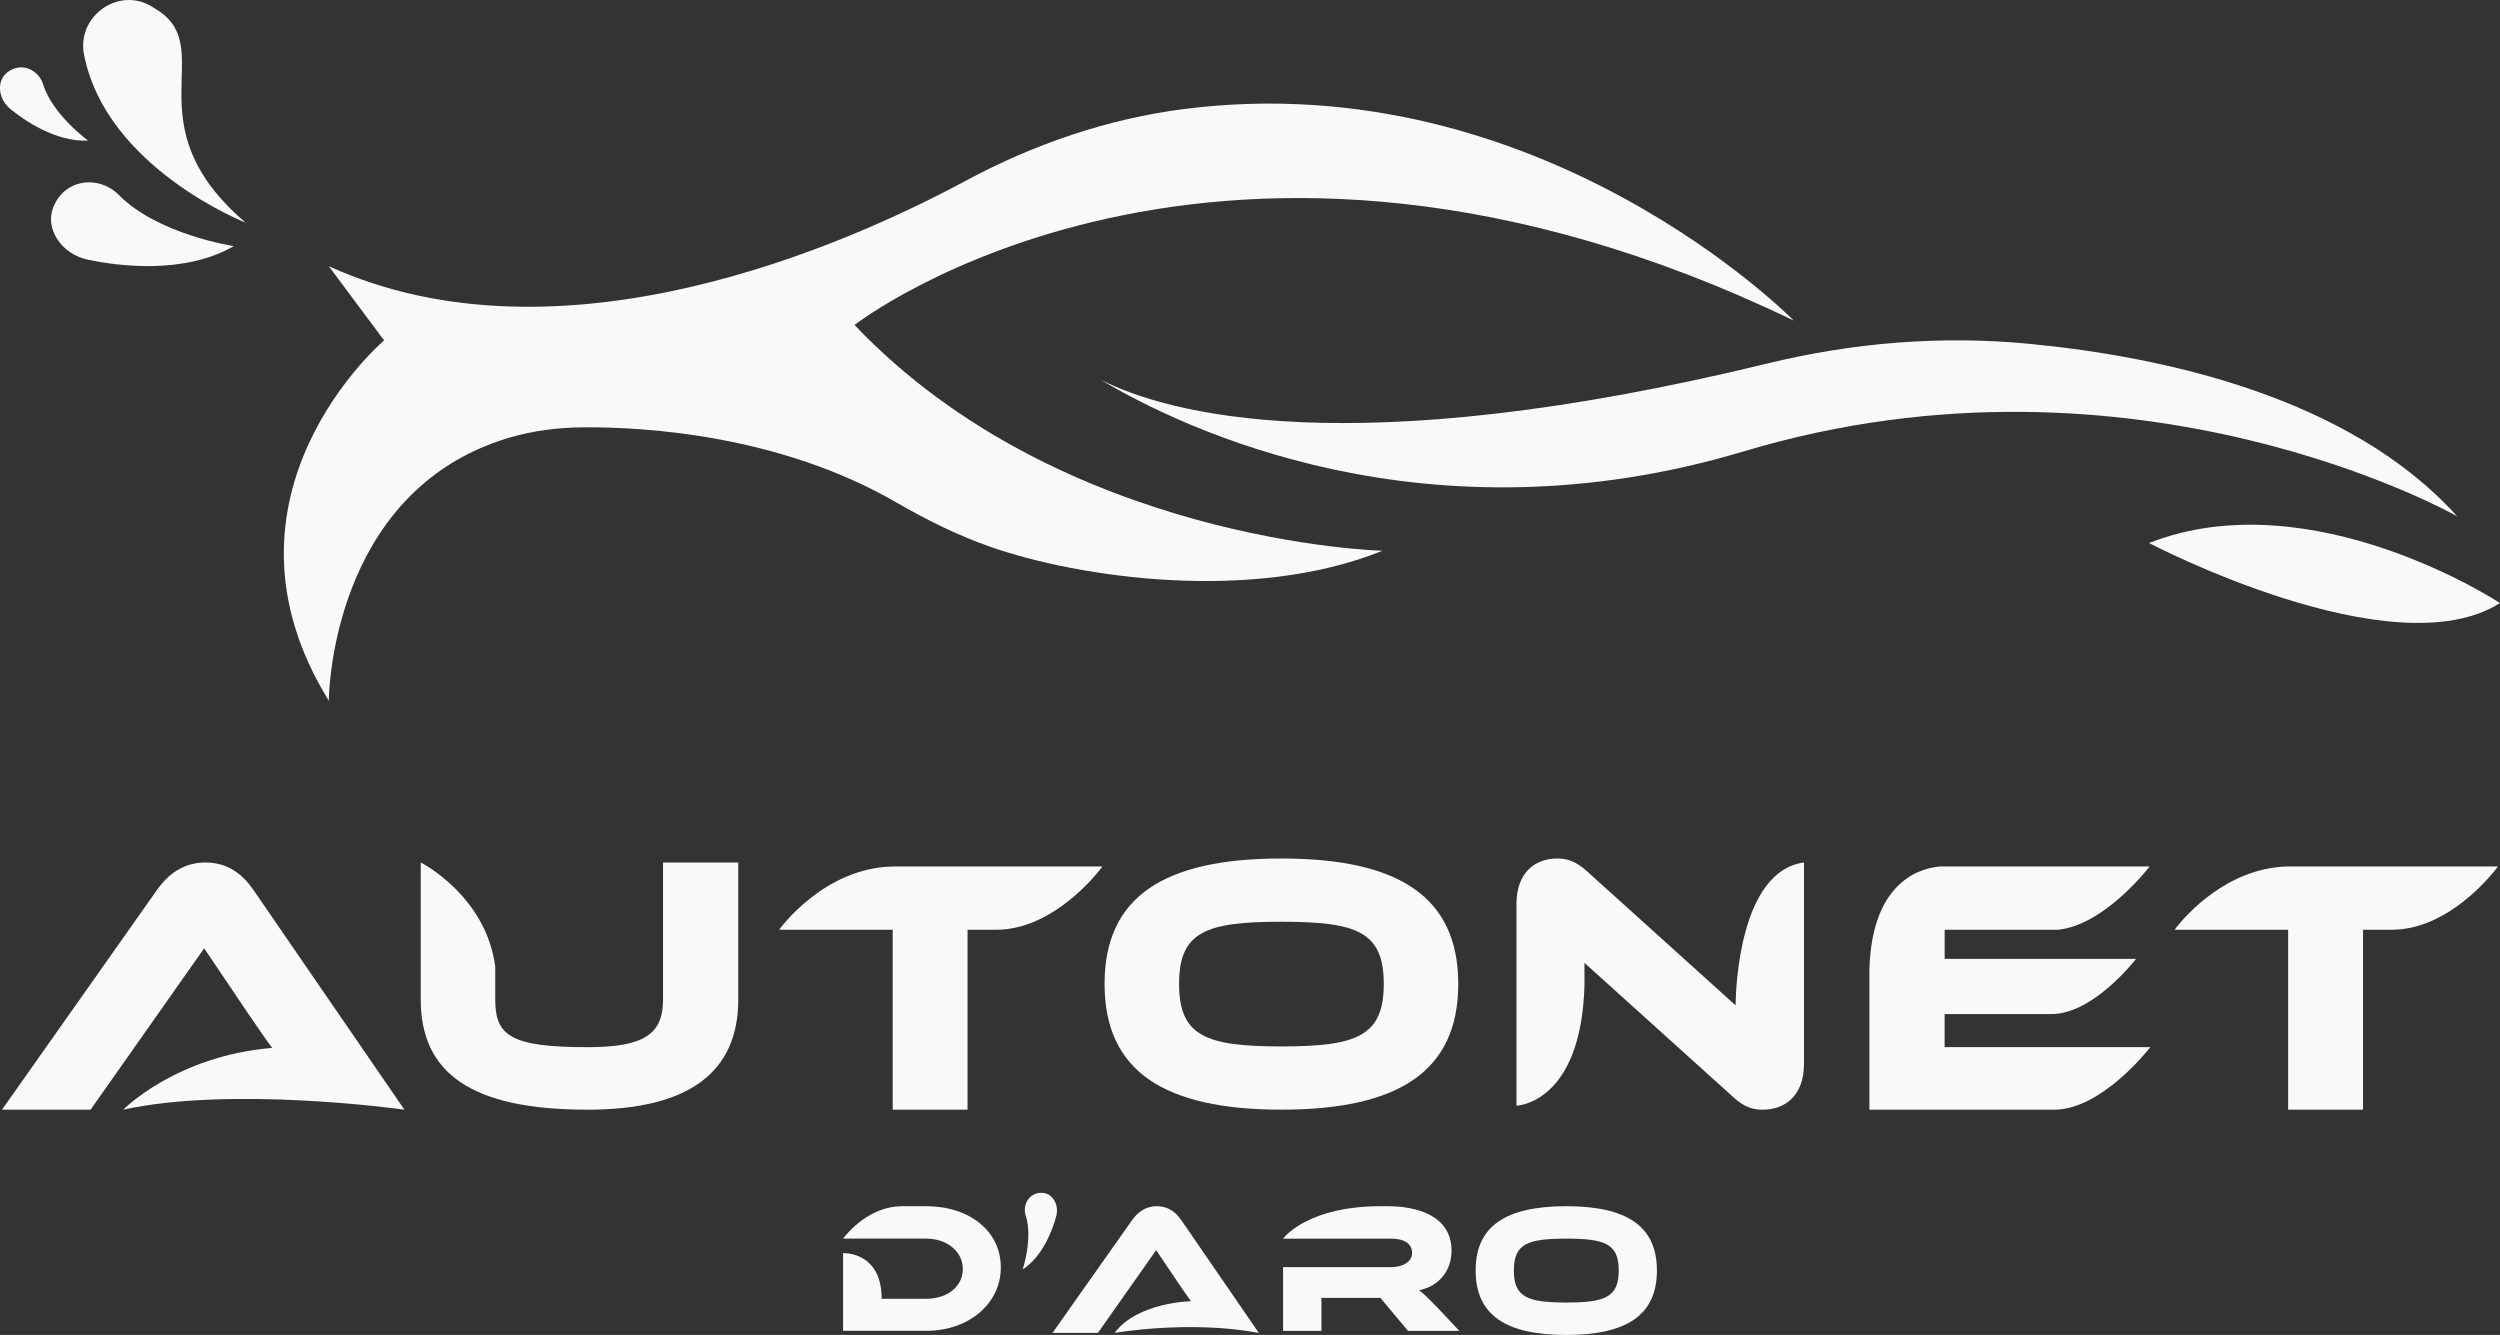
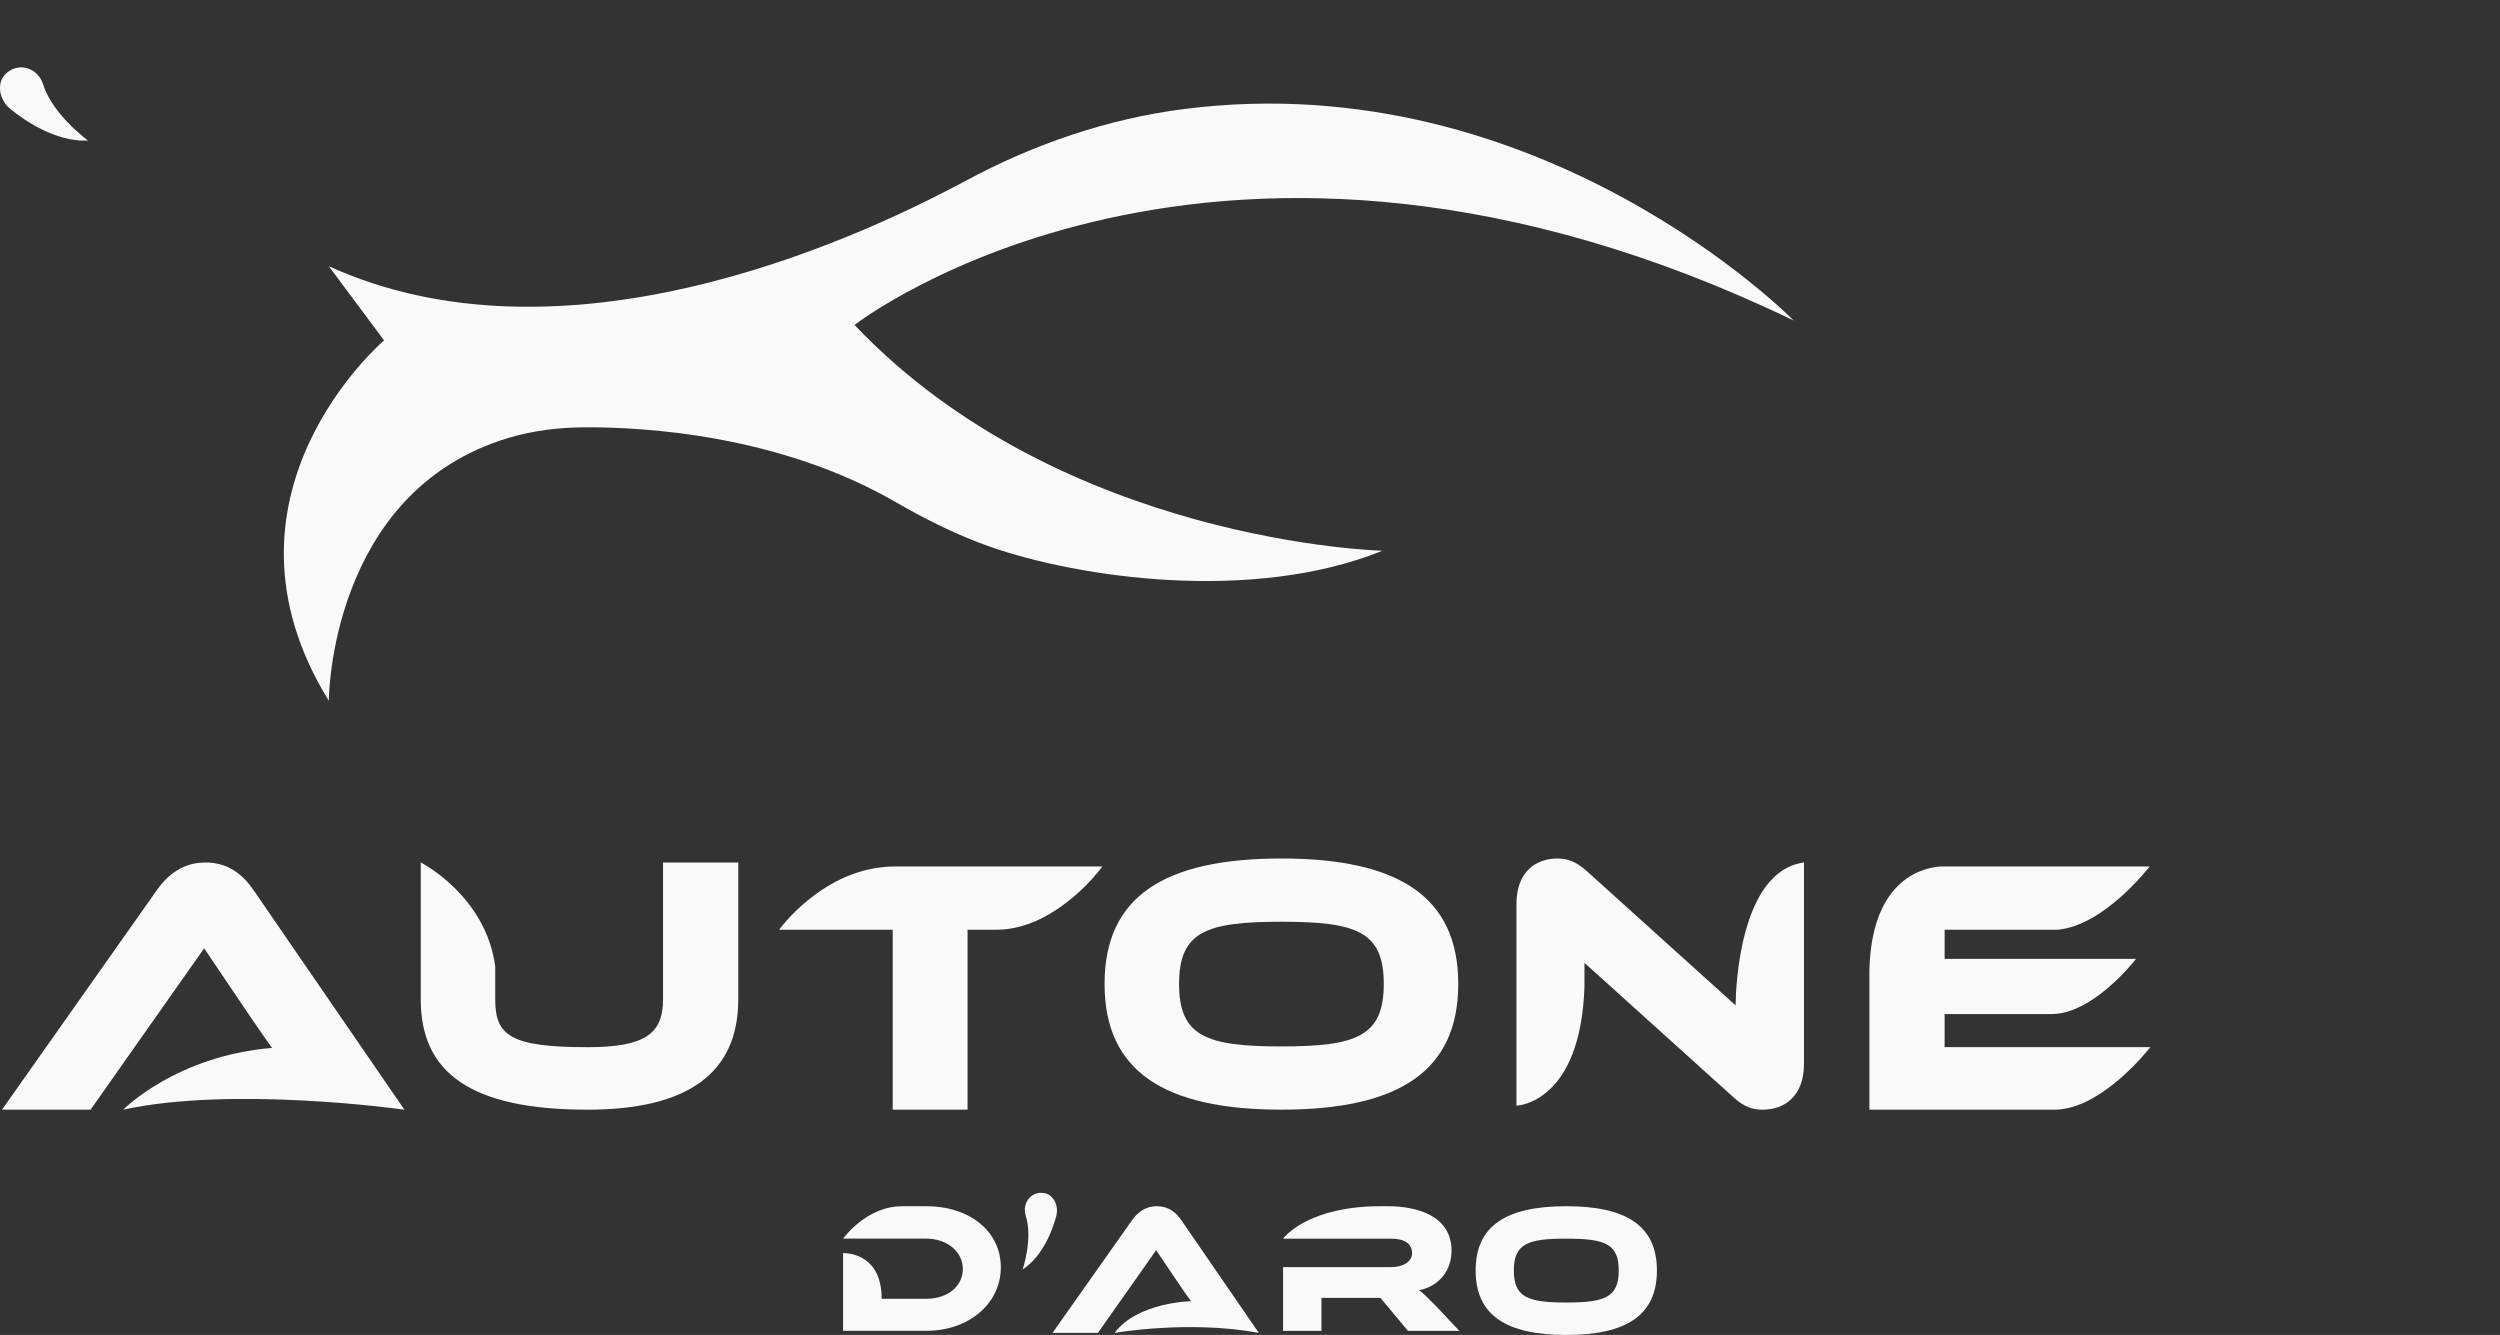
<svg xmlns="http://www.w3.org/2000/svg" width="103" height="55" viewBox="0 0 103 55" fill="none">
  <rect x="0" y="0" width="103" height="55" fill="#333333" stroke="none" />
  <g clip-path="url(#clip0_72_4)">
    <path d="M8.47 35.535C7.501 35.535 6.89 36.074 6.473 36.658L0.082 45.719H3.732L8.411 39.07L10.198 41.72C10.524 42.196 10.937 42.805 11.205 43.166L11.216 43.174C7.25 43.5 5.077 45.719 5.077 45.719C9.543 44.74 16.424 45.685 16.662 45.719L10.436 36.658C10.003 36.029 9.393 35.535 8.469 35.535H8.47Z" fill="#F9F9F9" />
    <path d="M27.317 41.181C27.317 42.589 26.572 43.144 24.203 43.144C21.03 43.144 20.404 42.664 20.404 41.181V39.826C20.028 36.938 17.41 35.572 17.339 35.535H17.335V41.181C17.335 44.207 19.406 45.719 24.203 45.719C28.345 45.719 30.416 44.207 30.416 41.181V35.535H27.317V41.181Z" fill="#F9F9F9" />
    <path d="M32.101 38.305H32.1H36.779V45.718H39.863V38.305H41.05C43.149 38.305 44.818 36.449 45.289 35.869L45.42 35.699H36.816C33.929 35.736 32.102 38.304 32.102 38.304H32.101V38.305Z" fill="#F9F9F9" />
    <path d="M52.794 35.37C47.937 35.37 45.508 36.958 45.508 40.537C45.508 44.116 47.937 45.718 52.794 45.718C57.651 45.718 60.08 44.116 60.08 40.537C60.08 36.958 57.636 35.37 52.794 35.37ZM52.794 43.113C49.695 43.113 48.578 42.694 48.578 40.537C48.578 38.379 49.695 37.976 52.794 37.976C55.893 37.976 57.011 38.38 57.011 40.537C57.011 42.693 55.893 43.113 52.794 43.113Z" fill="#F9F9F9" />
    <path d="M71.507 41.353V41.421L65.399 35.91C64.907 35.46 64.535 35.371 64.162 35.371C63.283 35.371 62.478 35.91 62.478 37.243V45.555C62.528 45.553 65.125 45.432 65.28 40.641V39.714C65.28 39.699 65.28 39.684 65.279 39.669L71.388 45.18C71.865 45.63 72.238 45.719 72.625 45.719C73.519 45.719 74.324 45.166 74.324 43.832V35.535H74.319C71.674 35.892 71.517 40.724 71.508 41.353H71.507Z" fill="#F9F9F9" />
    <path d="M88.016 39.503H88.014V39.505L88.016 39.503Z" fill="#F9F9F9" />
    <path d="M80.118 41.78H84.522C86.193 41.779 87.859 39.692 88.006 39.504H80.119V38.305H84.777C86.692 38.133 88.537 35.735 88.564 35.699H79.976C79.384 35.727 77.103 36.087 77.019 39.991V45.719H84.71C86.59 45.655 88.442 43.336 88.593 43.143H80.118V41.779V41.78Z" fill="#F9F9F9" />
    <path d="M88.564 35.699V35.703L88.566 35.699H88.564Z" fill="#F9F9F9" />
-     <path d="M94.179 35.7C91.722 35.798 90.059 37.714 89.68 38.193L89.607 38.288C89.601 38.296 89.598 38.301 89.598 38.301L89.594 38.305H94.272V45.718H97.357V38.305H98.551H98.546C100.604 38.305 102.247 36.524 102.756 35.906L102.914 35.699H94.179V35.7Z" fill="#F9F9F9" />
    <path d="M38.156 49.696H37.16C35.834 49.696 34.928 50.782 34.762 50.995L34.735 51.031H38.156C39.012 51.031 39.668 51.56 39.668 52.282C39.668 53.004 39.035 53.51 38.156 53.51H36.324C36.324 51.768 35.075 51.637 34.793 51.629H34.735V54.83H38.156C39.928 54.83 41.234 53.702 41.234 52.213C41.234 50.724 39.943 49.695 38.156 49.695V49.696Z" fill="#F9F9F9" />
    <path d="M58.468 53.158C59.308 52.989 59.804 52.328 59.804 51.53C59.804 50.064 58.337 49.696 57.177 49.696H56.868C53.992 49.698 52.971 50.894 52.872 51.02L52.863 51.032H57.308C57.85 51.032 58.178 51.231 58.178 51.63C58.178 51.984 57.796 52.206 57.308 52.206H52.863V54.831H54.444V53.473H56.872L58.009 54.831H60.124L59.185 53.833C58.833 53.473 58.643 53.288 58.467 53.158H58.468Z" fill="#F9F9F9" />
    <path d="M64.531 49.696C62.042 49.696 60.796 50.509 60.796 52.344C60.796 54.179 62.041 55 64.531 55C67.021 55 68.265 54.179 68.265 52.344C68.265 50.509 67.013 49.696 64.531 49.696ZM64.531 53.664C62.943 53.664 62.37 53.449 62.37 52.344C62.37 51.239 62.943 51.032 64.531 51.032C66.119 51.032 66.692 51.239 66.692 52.344C66.692 53.449 66.119 53.664 64.531 53.664Z" fill="#F9F9F9" />
    <path d="M47.663 49.696C47.167 49.696 46.854 49.972 46.64 50.272L43.364 54.915H45.235L47.633 51.507L48.549 52.865C48.717 53.111 48.931 53.426 49.069 53.61C49.069 53.61 46.858 53.65 45.923 54.915C45.923 54.915 48.989 54.378 51.863 54.915L48.671 50.272C48.45 49.949 48.137 49.696 47.663 49.696Z" fill="#F9F9F9" />
    <path d="M42.134 52.303C42.134 52.303 42.565 51.018 42.258 50.08C42.151 49.752 42.282 49.376 42.588 49.218C42.682 49.169 42.794 49.139 42.925 49.144C43.189 49.152 43.347 49.302 43.44 49.464C43.554 49.661 43.574 49.899 43.514 50.119C43.379 50.614 42.989 51.743 42.134 52.303V52.303Z" fill="#F9F9F9" />
    <path d="M73.896 13.202C73.896 13.202 63.521 2.622 48.804 4.489C45.638 4.891 42.589 5.94 39.776 7.454C34.82 10.119 23.101 15.312 13.547 10.968L15.824 14.024C15.824 14.024 8.315 20.406 13.547 28.87C13.547 28.87 13.556 20.259 20.952 18.041C21.973 17.735 23.036 17.609 24.102 17.605C26.573 17.593 32.109 17.916 36.911 20.69C38.157 21.41 39.444 22.054 40.802 22.529C44.467 23.809 51.608 24.853 56.957 22.691C56.957 22.691 43.748 22.373 35.206 13.389C35.206 13.389 50.125 1.747 73.896 13.204V13.202Z" fill="#F9F9F9" />
-     <path d="M103 24.846C103 24.846 95.248 19.742 88.539 22.372C88.539 22.372 98.587 27.644 103 24.846Z" fill="#F9F9F9" />
-     <path d="M10.125 9.176C10.125 9.176 4.364 6.913 3.461 2.243C3.158 0.677 4.865 -0.554 6.232 0.257C6.328 0.314 6.426 0.376 6.527 0.443C8.962 2.046 5.419 5.171 10.125 9.177V9.176Z" fill="#F9F9F9" />
-     <path d="M9.636 10.139C9.636 10.139 6.511 9.673 4.893 8.029C4.327 7.454 3.408 7.331 2.755 7.802C2.553 7.948 2.373 8.15 2.243 8.429C1.981 8.992 2.122 9.482 2.357 9.85C2.645 10.3 3.117 10.595 3.639 10.704C4.81 10.948 7.564 11.334 9.636 10.14V10.139Z" fill="#F9F9F9" />
    <path d="M3.631 5.794C3.631 5.794 2.164 4.73 1.772 3.465C1.634 3.024 1.199 2.717 0.743 2.785C0.602 2.806 0.457 2.861 0.318 2.968C0.037 3.185 -0.019 3.471 0.004 3.721C0.033 4.026 0.196 4.301 0.432 4.494C0.964 4.928 2.265 5.854 3.631 5.794Z" fill="#F9F9F9" />
-     <path d="M83.571 14.162C79.978 13.819 76.35 14.116 72.842 14.97C55.54 19.182 48.031 16.993 45.384 15.662V15.666C48.735 17.659 58.77 22.514 71.851 18.594C88.011 13.75 101.238 21.273 101.238 21.273C96.802 16.359 89.156 14.696 83.571 14.162V14.162Z" fill="#F9F9F9" />
  </g>
  <defs>
    <clipPath id="clip0_72_4">
      <rect width="103" height="55" fill="white" />
    </clipPath>
  </defs>
</svg>